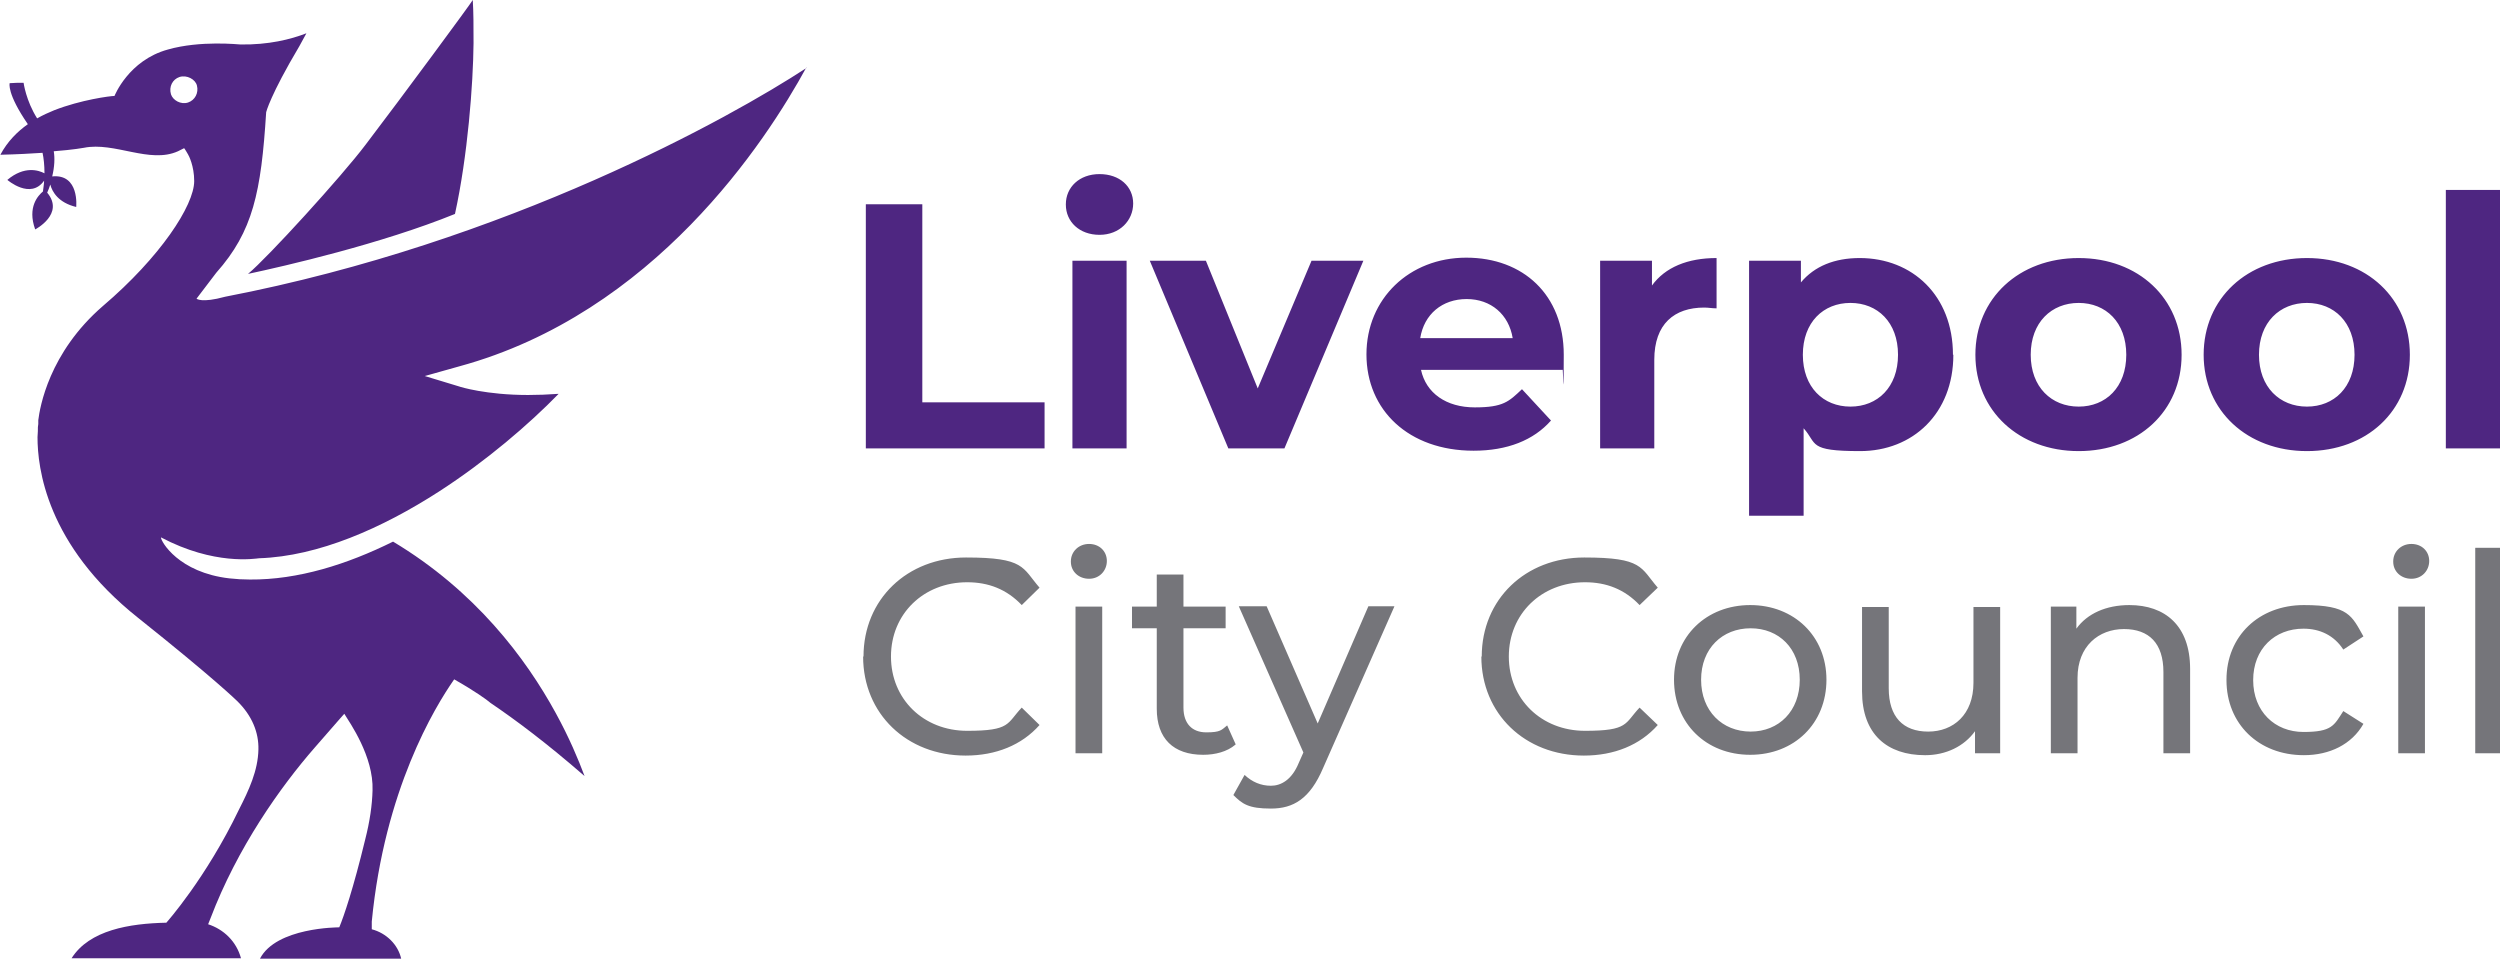
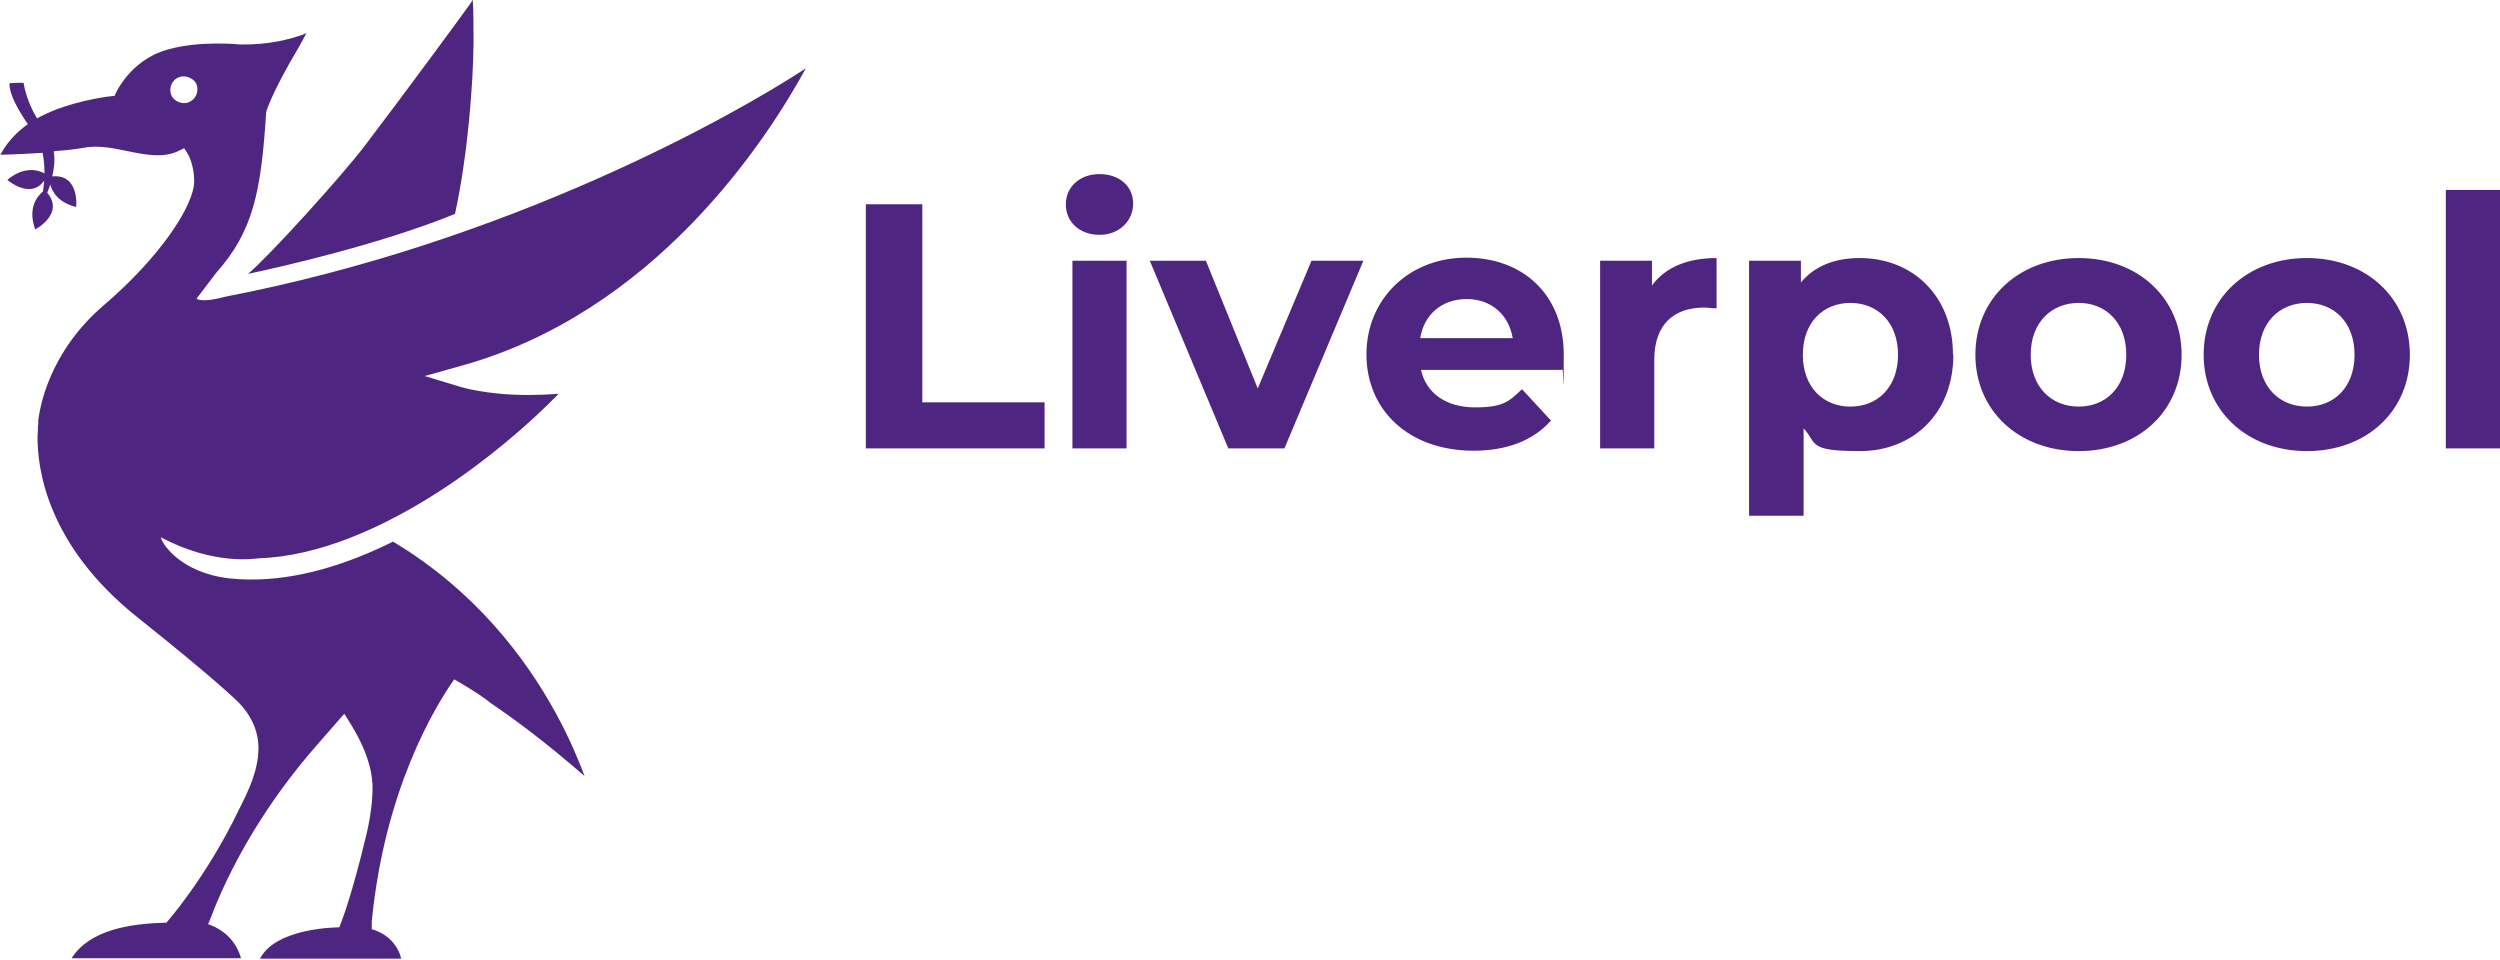
<svg xmlns="http://www.w3.org/2000/svg" id="Layer_1" version="1.1" viewBox="0 0 646.2 248.1">
  <defs>
    <style>
      .st0 {
        fill: #4e2681;
      }

      .st1 {
        fill: #75757a;
      }
    </style>
  </defs>
-   <path class="st1" d="M639.8,141.6h6.9v53.1h-6.9v-53.1ZM619.9,156.8h6.9v37.9h-6.9v-37.9ZM618.6,145.1c0-2.5,2-4.5,4.7-4.5s4.6,1.9,4.6,4.4-1.9,4.6-4.6,4.6-4.7-1.9-4.7-4.4M575.5,175.7c0-11.3,8.4-19.3,20-19.3s12.4,2.8,15.4,8.1l-5.2,3.4c-2.4-3.7-6.1-5.4-10.3-5.4-7.4,0-13,5.2-13,13.3s5.6,13.4,13,13.4,7.9-1.7,10.3-5.4l5.2,3.3c-3,5.3-8.7,8.1-15.4,8.1-11.7,0-20-8.1-20-19.4M566.1,172.9v21.8h-6.9v-21c0-7.4-3.7-11.1-10.2-11.1s-12,4.4-12,12.6v19.5h-6.9v-37.9h6.6v5.7c2.8-3.9,7.7-6.1,13.7-6.1,9.2,0,15.7,5.3,15.7,16.5M517,156.8v37.9h-6.5v-5.7c-2.8,3.9-7.5,6.2-12.9,6.2-9.8,0-16.3-5.4-16.3-16.5v-21.8h6.9v21c0,7.4,3.7,11.2,10.2,11.2s11.7-4.4,11.7-12.6v-19.6h6.9ZM465.2,175.7c0-8.1-5.4-13.3-12.7-13.3s-12.8,5.2-12.8,13.3,5.5,13.4,12.8,13.4,12.7-5.3,12.7-13.4M432.7,175.7c0-11.3,8.4-19.3,19.7-19.3s19.7,8,19.7,19.3-8.3,19.4-19.7,19.4-19.7-8.1-19.7-19.4M383,169.7c0-14.8,11.3-25.6,26.5-25.6s14.5,2.6,19,7.8l-4.7,4.5c-3.9-4.1-8.6-5.9-14.1-5.9-11.3,0-19.7,8.2-19.7,19.2s8.4,19.2,19.7,19.2,10.2-1.9,14.1-6l4.7,4.5c-4.6,5.2-11.3,7.9-19.1,7.9-15.2,0-26.5-10.8-26.5-25.6M360.4,156.8l-18.4,41.7c-3.4,8-7.7,10.5-13.5,10.5s-7.4-1.2-9.7-3.5l2.9-5.2c1.9,1.8,4.2,2.8,6.8,2.8s5.4-1.5,7.2-5.9l1.2-2.7-16.7-37.8h7.2l13.2,30.3,13.1-30.3h6.7ZM319.3,192.5c-2.1,1.8-5.2,2.6-8.3,2.6-7.7,0-12-4.2-12-11.9v-20.8h-6.4v-5.6h6.4v-8.3h6.9v8.3h10.9v5.6h-10.9v20.5c0,4.1,2.2,6.4,5.9,6.4s3.9-.6,5.4-1.8l2.2,4.9ZM278,156.8h6.9v37.9h-6.9v-37.9ZM276.8,145.1c0-2.5,2-4.5,4.7-4.5s4.6,1.9,4.6,4.4-1.9,4.6-4.6,4.6-4.7-1.9-4.7-4.4M223.2,169.7c0-14.8,11.3-25.6,26.5-25.6s14.5,2.6,19,7.8l-4.6,4.5c-3.9-4.1-8.6-5.9-14.1-5.9-11.3,0-19.7,8.2-19.7,19.2s8.4,19.2,19.7,19.2,10.2-1.9,14.1-6l4.6,4.5c-4.6,5.2-11.3,7.9-19.1,7.9-15.2,0-26.5-10.8-26.5-25.6" />
  <path class="st0" d="M59,76.6c0,0,0,0,0,0M48.6,26.5c-1.9.6-3.9-.6-4.4-2.1-.6-2,.4-3.9,2.2-4.5,1.9-.6,4.1.6,4.5,2.2.5,1.9-.5,3.8-2.3,4.4M208.4,17.6c-19.4,12.7-77.1,45-150.2,59.1-6.2,1.7-7.4.5-7.4.5l5.1-6.7c9.5-10.7,11.6-20.8,12.9-41.5,0,0,1-4.3,8.6-17.1.6-1.1,1.2-2.2,1.8-3.3-4.1,1.6-9.8,3-17,2.9-.4,0-10.4-1.1-18.8,1.3-10.2,2.8-13.8,12-13.8,12,0,0,0,0,0,0-1.1,0-8.7,1-15.6,3.7-1.5.6-3,1.3-4.4,2.1-2.9-4.6-3.5-9.2-3.5-9.2h-1.6c0,0-2,.1-2,.1,0,0-.8,2.6,4.7,10.6-2.7,1.9-5.3,4.5-7.1,7.9,4.3-.1,7.9-.3,10.9-.5.3,1.4.5,3.2.5,5.3-1.5-.8-5.2-2-9.6,1.7,0,0,6,5.2,9.5.2,0,.9-.2,1.8-.3,2.8-1.2,1-4.1,4-2,9.8,0,0,7.7-4,3.1-9.5h0c.3-.7.6-1.4.8-2.1.5,1.9,2.1,4.7,6.7,5.8,0,0,.9-8.6-6.2-7.9.6-2.5.7-4.7.4-6.5,5.2-.4,7.8-.9,7.8-.9,7.9-1.6,17,4.2,24.3.9l1.6-.8c.2.2,1,1.6,1,1.6.2.3,1.6,3,1.6,6.9,0,6.3-8.8,19.7-23.6,32.3-14,12.1-16.3,26.3-16.7,29.5,0,.5,0,.6,0,.6v.2s0,.2,0,.2c0,0,0,.2-.1.8,0,.6,0,1.4-.1,2.6,0,7.8,2.2,27.8,26,46.7,19.7,15.7,25.5,21.4,25.6,21.5,3.9,3.8,5.6,8.2,5.5,12.5-.1,5.5-2.5,10.6-5,15.5-8.6,17.9-18.8,29.3-18.8,29.3-9.5.2-19.9,1.9-24.5,9.2h43.8c-1.2-4.4-4.5-7.5-8.5-8.8l.6-1.5c7-18.4,18.1-34,26.9-44.1,7.3-8.4,7.7-8.8,7.7-8.8,1.4,2.3,7.6,11,7.3,19.8-.1,3.8-.7,8-1.9,12.7-3.1,12.8-5.5,19.8-6.7,22.7-.3,0-16.3,0-20.5,8.1h36.5c-.8-3.6-3.8-6.6-7.6-7.6v-2c3.3-34,16.2-55.3,21.3-62.6,5.3,3,8.5,5.3,9.4,6.1,6.5,4.4,14.4,10.3,24.3,18.9-1.6-4.3-4-10-7.4-16.2-7.8-14.3-20.9-31.7-42.1-44.4-11.9,5.9-24.6,9.9-37,9.8-1.8,0-3.5-.1-5.3-.3-13.1-1.5-17.7-9.5-17.7-10.6,13.8,7.3,24.3,5.5,25.4,5.4h0c15.3-.5,31.8-7.8,46.4-17.2,12.4-8,23.4-17.5,31-25.3-2.8.2-5.4.3-7.9.3-10.8,0-17.6-2.1-17.8-2.2l-8.9-2.7,8.9-2.5c50.3-13.7,79.3-58.1,89.8-77.4M117.6,55.3c3.3-15,4.7-33.6,4.8-44.1,0-4.3,0-8.1-.2-11.2-.4.8-18.1,24.8-27.7,37.4-6.1,8.1-25.4,29.3-30.4,33.4,9.4-2,34.6-7.8,53.5-15.5M632.2,49.1h14v66.8h-14V49.1ZM608.6,91.7c0-8.4-5.3-13.4-12.3-13.4s-12.4,5-12.4,13.4,5.4,13.4,12.4,13.4,12.3-5,12.3-13.4M569.6,91.7c0-14.6,11.3-25,26.7-25s26.6,10.4,26.6,25-11.2,24.9-26.6,24.9-26.7-10.4-26.7-24.9M549.6,91.7c0-8.4-5.3-13.4-12.3-13.4s-12.4,5-12.4,13.4,5.4,13.4,12.4,13.4,12.3-5,12.3-13.4M510.6,91.7c0-14.6,11.3-25,26.7-25s26.6,10.4,26.6,25-11.2,24.9-26.6,24.9-26.7-10.4-26.7-24.9M490.6,91.7c0-8.4-5.3-13.4-12.3-13.4s-12.3,5-12.3,13.4,5.3,13.4,12.3,13.4,12.3-5,12.3-13.4M504.9,91.7c0,15.2-10.5,24.9-24.1,24.9s-11-1.9-14.6-5.9v22.6h-14.1v-65.9h13.4v5.6c3.5-4.2,8.7-6.3,15.2-6.3,13.6,0,24.1,9.7,24.1,25M443.7,66.7v13c-1.2,0-2.1-.2-3.2-.2-7.7,0-12.9,4.2-12.9,13.5v22.9h-14v-48.5h13.4v6.4c3.4-4.7,9.2-7.1,16.7-7.1M367.1,87.4h23.9c-1-6.1-5.6-10.1-11.9-10.1s-11,3.9-12,10.1M404,95.6h-36.7c1.3,6,6.5,9.7,13.9,9.7s8.8-1.5,12.2-4.7l7.5,8.1c-4.5,5.1-11.3,7.8-20,7.8-16.8,0-27.7-10.5-27.7-24.9s11.1-25,25.8-25,25.2,9.6,25.2,25.1-.2,2.6-.3,3.8M352.4,67.4l-20.4,48.5h-14.5l-20.3-48.5h14.5l13.4,33,13.9-33h13.5ZM277.2,67.4h14v48.5h-14v-48.5ZM275.5,52.8c0-4.4,3.5-7.8,8.7-7.8s8.7,3.2,8.7,7.6-3.5,8.1-8.7,8.1-8.7-3.4-8.7-7.8M223.8,52.8h14.6v51.2h31.6v11.9h-46.2v-63Z" />
</svg>